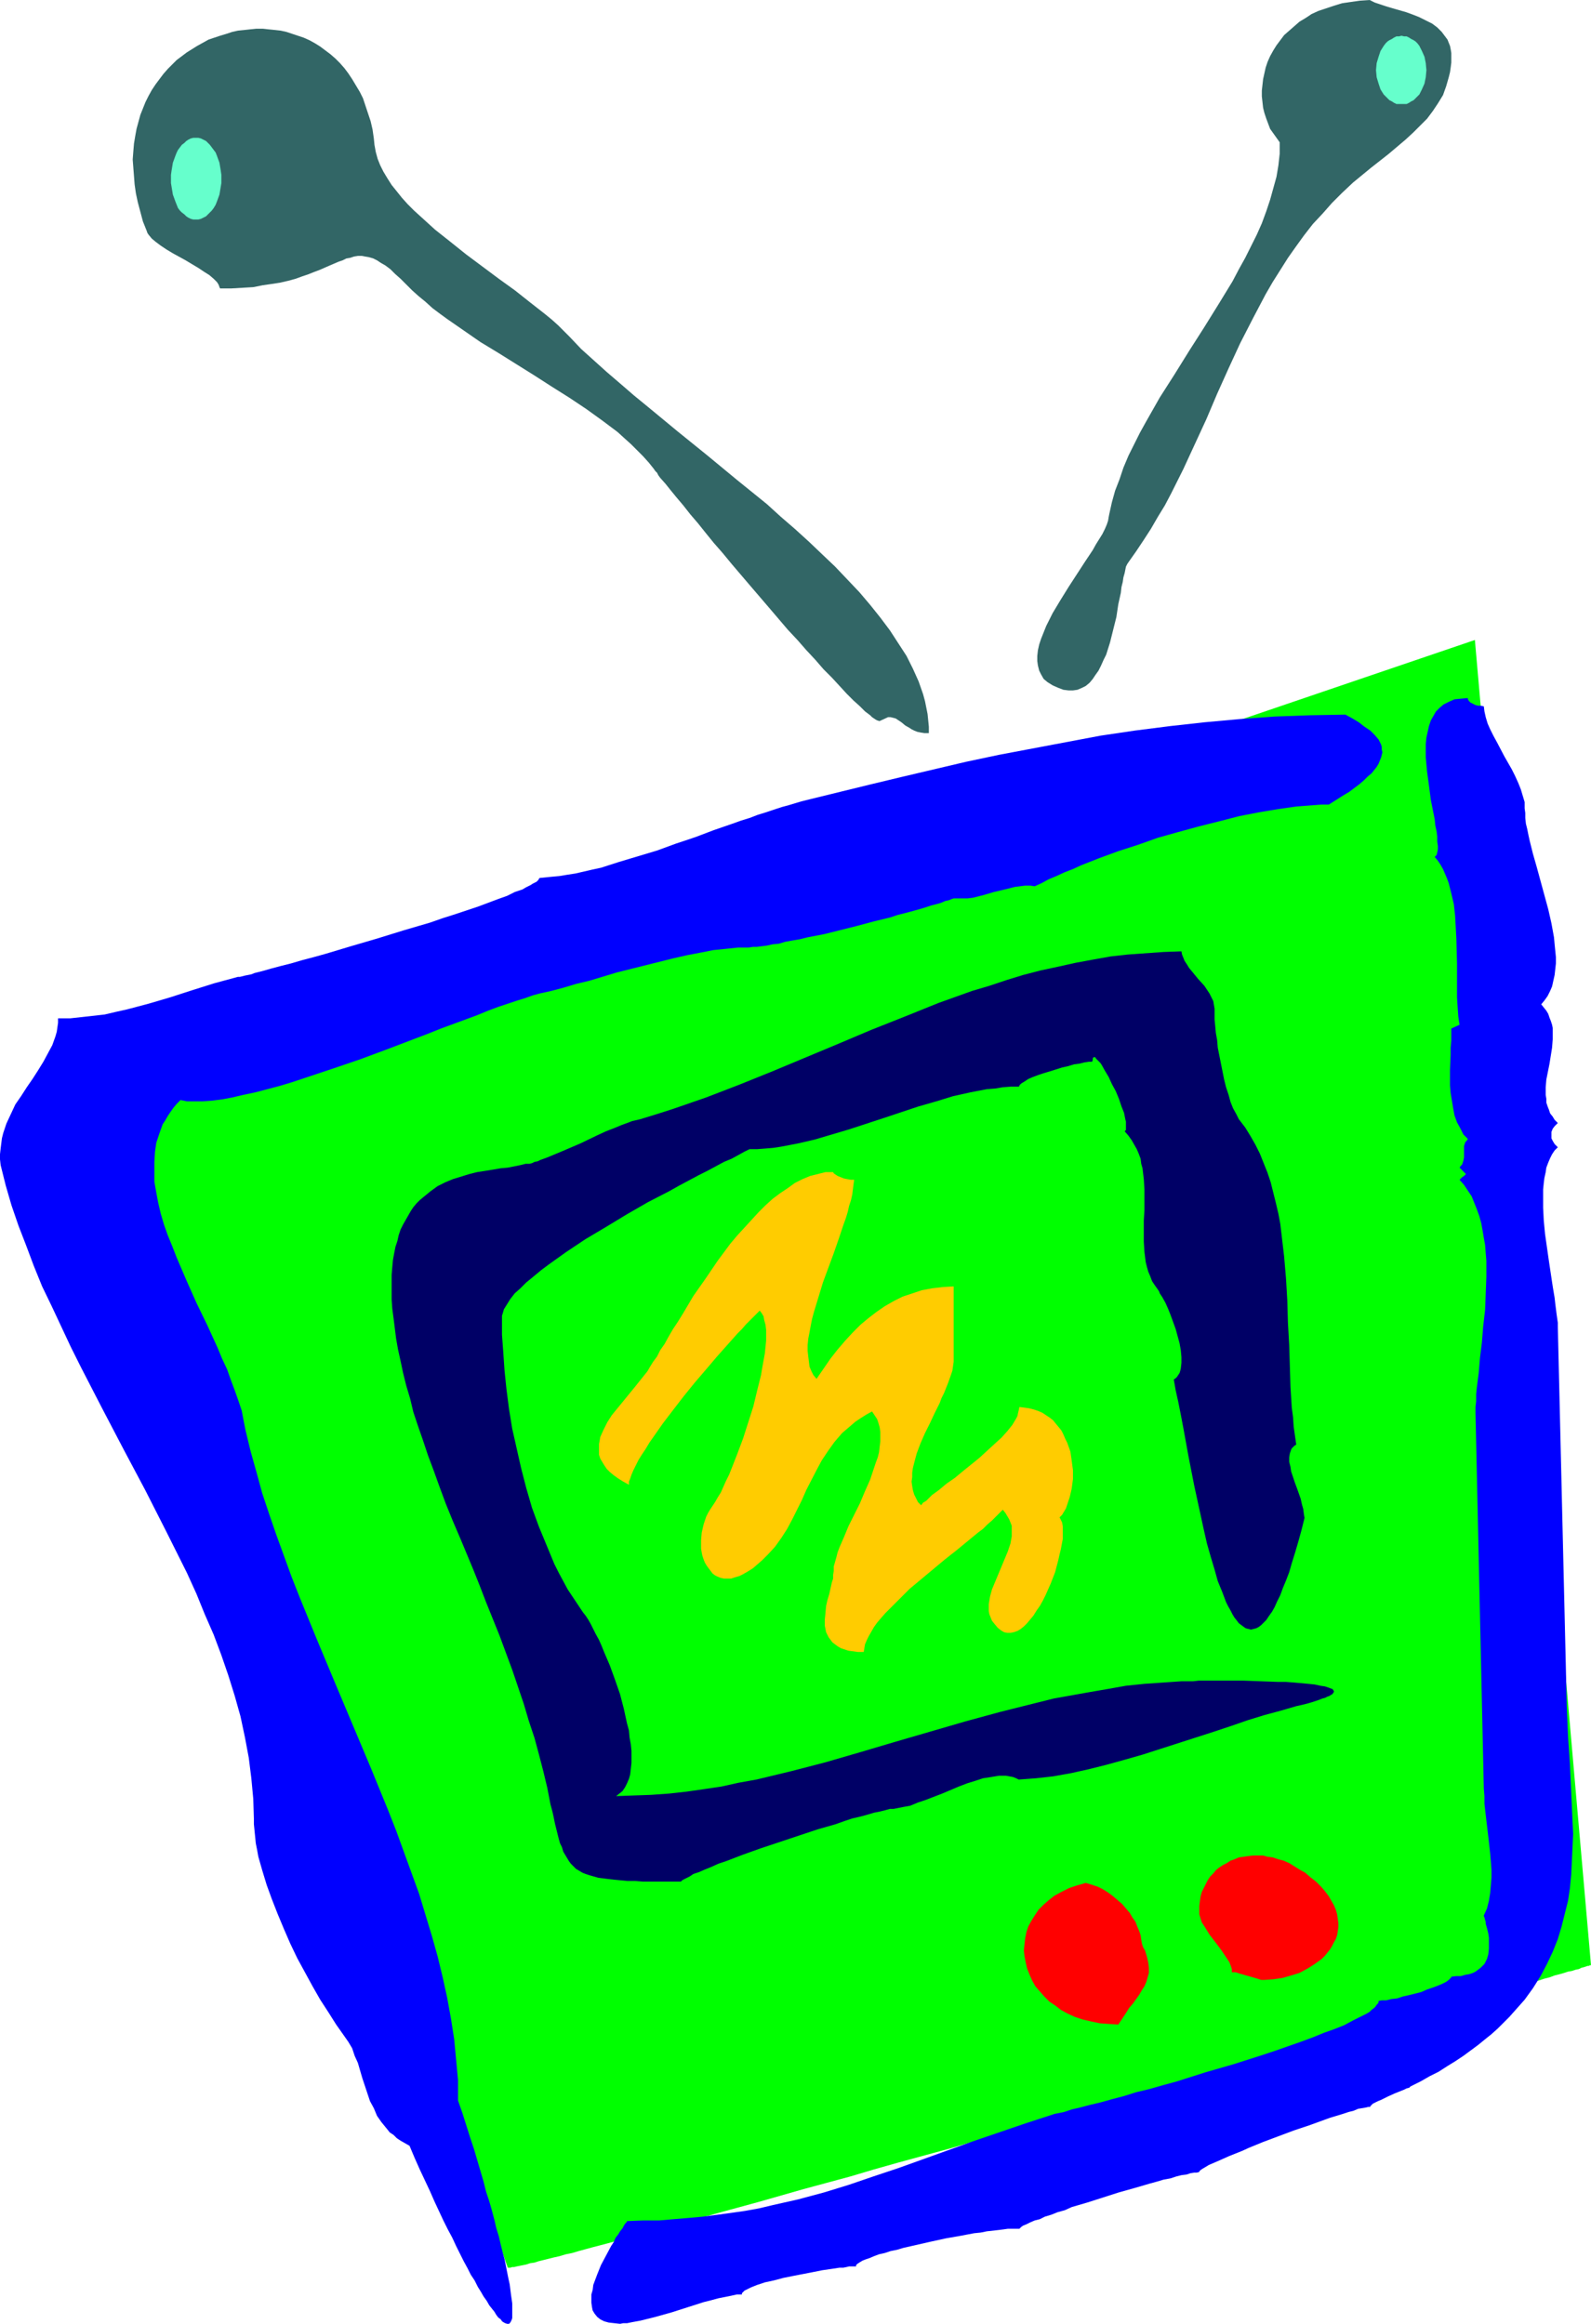
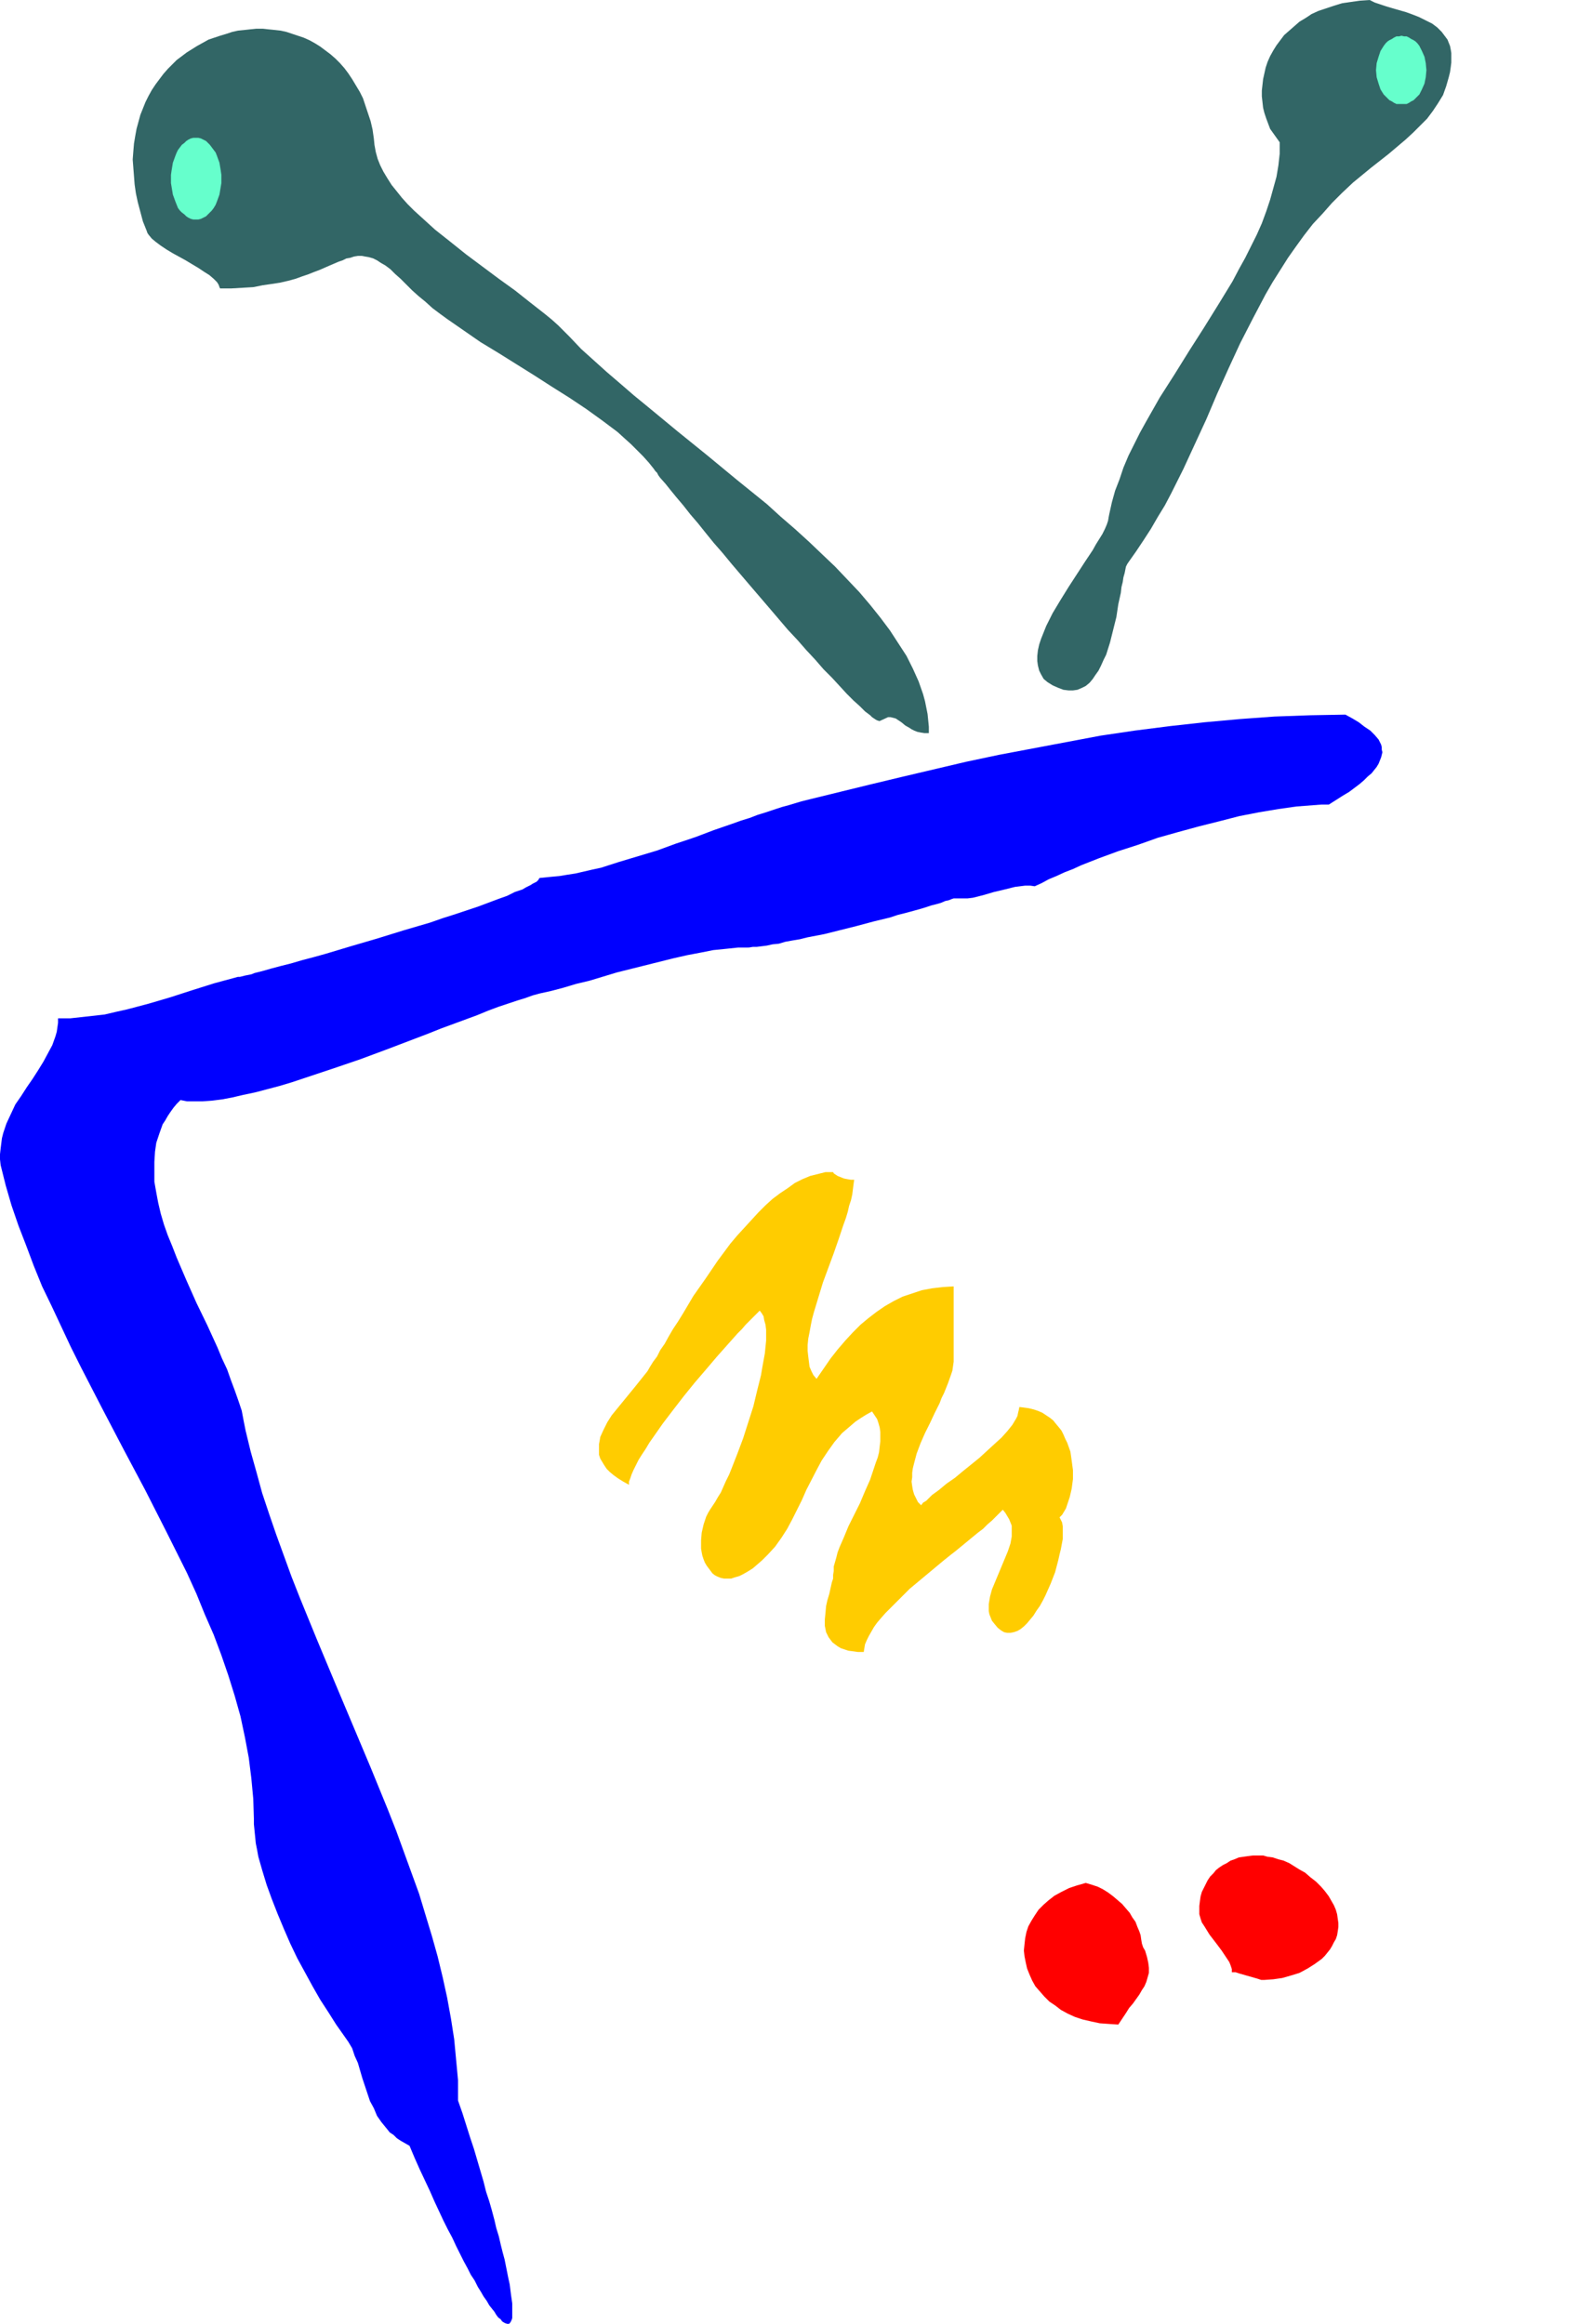
<svg xmlns="http://www.w3.org/2000/svg" xmlns:ns1="http://sodipodi.sourceforge.net/DTD/sodipodi-0.dtd" xmlns:ns2="http://www.inkscape.org/namespaces/inkscape" version="1.0" width="106.63mm" height="155.711mm" id="svg11" ns1:docname="Television 37.wmf">
  <ns1:namedview id="namedview11" pagecolor="#ffffff" bordercolor="#000000" borderopacity="0.25" ns2:showpageshadow="2" ns2:pageopacity="0.0" ns2:pagecheckerboard="0" ns2:deskcolor="#d1d1d1" ns2:document-units="mm" />
  <defs id="defs1">
    <pattern id="WMFhbasepattern" patternUnits="userSpaceOnUse" width="6" height="6" x="0" y="0" />
  </defs>
-   <path style="fill:#00ff00;fill-opacity:1;fill-rule:evenodd;stroke:none" d="M 128.627,574.295 25.532,280.522 373.6,162.076 403.01,497.701 h -0.162 -0.162 l -0.162,0.162 h -0.323 l -0.485,0.162 -0.485,0.162 -0.646,0.162 -0.646,0.323 -0.808,0.162 -0.97,0.323 -0.97,0.162 -0.97,0.323 -1.131,0.323 -1.293,0.323 -1.293,0.485 -1.293,0.323 -1.454,0.485 -1.616,0.323 -1.616,0.485 -1.616,0.485 -1.616,0.485 -1.939,0.485 -3.717,1.131 -4.04,1.131 -4.201,1.293 -4.686,1.293 -4.686,1.293 -4.848,1.454 -5.171,1.454 -5.333,1.454 -5.333,1.616 -5.656,1.616 -5.656,1.616 -5.979,1.778 -5.979,1.616 -5.979,1.778 -6.302,1.778 -12.443,3.555 -12.766,3.555 -25.693,7.272 -12.766,3.717 -12.443,3.393 -6.302,1.778 -5.979,1.778 -5.979,1.616 -5.979,1.616 -5.656,1.616 -5.656,1.616 -5.333,1.454 -5.333,1.454 -5.171,1.454 -4.848,1.293 -4.686,1.293 -4.525,1.293 -4.363,1.131 -4.04,1.131 -3.717,0.97 -1.778,0.485 -1.778,0.485 -1.616,0.485 -1.616,0.323 -1.616,0.485 -1.454,0.323 -1.293,0.323 -1.293,0.323 -1.293,0.323 -0.97,0.323 -1.131,0.162 -0.97,0.323 -0.808,0.162 -0.808,0.162 -0.808,0.162 -0.646,0.162 h -0.485 l -0.485,0.162 h -0.323 z" id="path1" />
  <path style="fill:#326666;fill-opacity:1;fill-rule:evenodd;stroke:none" d="m 324.153,36.035 v 2.909 l -0.323,2.909 -0.485,2.909 -0.808,2.909 -0.808,2.909 -0.97,2.909 -1.131,3.07 -1.293,2.909 -1.454,2.909 -1.454,2.909 -1.616,2.909 -1.616,3.07 -3.555,5.817 -3.717,5.979 -3.717,5.817 -3.717,5.979 -3.717,5.817 -3.393,5.979 -1.616,2.909 -1.454,2.909 -1.454,2.909 -1.293,3.07 -0.97,2.909 -1.131,2.909 -0.808,2.909 -0.646,2.909 -0.162,0.808 -0.162,0.97 -0.323,0.97 -0.485,1.131 -0.646,1.293 -0.808,1.293 -0.808,1.293 -0.808,1.454 -1.939,2.909 -2.101,3.232 -2.101,3.232 -2.101,3.393 -1.939,3.232 -0.808,1.616 -0.808,1.616 -0.646,1.616 -0.646,1.616 -0.485,1.454 -0.323,1.454 -0.162,1.454 v 1.293 l 0.162,1.131 0.323,1.293 0.485,0.97 0.646,1.131 0.97,0.808 1.293,0.808 1.454,0.646 1.293,0.485 1.293,0.162 h 1.131 l 1.131,-0.162 1.131,-0.485 0.97,-0.485 0.97,-0.808 0.808,-0.97 0.646,-0.97 0.808,-1.131 0.646,-1.293 0.646,-1.454 0.646,-1.293 0.97,-3.07 0.808,-3.232 0.808,-3.232 0.485,-3.232 0.646,-2.909 0.162,-1.454 0.323,-1.293 0.162,-1.131 0.323,-1.131 0.162,-0.808 0.162,-0.808 0.323,-0.646 0.323,-0.485 1.939,-2.747 1.939,-2.909 1.778,-2.747 1.778,-3.07 1.778,-2.909 1.616,-3.07 3.07,-6.14 2.909,-6.302 2.909,-6.302 2.747,-6.464 2.909,-6.464 2.909,-6.302 3.232,-6.302 1.616,-3.07 1.616,-3.07 1.778,-3.07 1.939,-3.07 1.939,-3.07 1.939,-2.747 2.101,-2.909 2.262,-2.909 2.424,-2.585 2.424,-2.747 2.585,-2.585 2.747,-2.585 4.525,-3.717 4.525,-3.555 2.101,-1.778 2.101,-1.778 1.939,-1.778 1.778,-1.778 1.778,-1.778 1.454,-1.939 1.293,-1.939 1.293,-2.101 0.808,-2.262 0.646,-2.262 0.323,-1.293 0.162,-1.131 0.162,-1.293 v -1.454 -0.97 l -0.162,-0.97 -0.162,-0.808 -0.323,-0.808 -0.323,-0.808 L 366.167,9.372 365.197,8.08 364.066,6.948 362.774,5.979 361.158,5.171 359.542,4.363 357.926,3.717 356.148,3.07 352.755,2.101 351.139,1.616 349.685,1.131 348.23,0.646 346.938,0 l -2.424,0.162 -2.262,0.323 -2.262,0.323 -2.101,0.646 -1.939,0.646 -1.939,0.646 -1.778,0.808 -1.454,0.97 -1.616,0.97 -1.293,1.131 -1.293,1.131 -1.293,1.131 -0.97,1.293 -0.97,1.293 -0.808,1.293 -0.808,1.454 -0.646,1.454 -0.485,1.454 -0.323,1.454 -0.323,1.454 -0.162,1.454 -0.162,1.454 v 1.454 l 0.162,1.454 0.162,1.454 0.323,1.293 0.485,1.454 0.485,1.293 0.485,1.293 0.808,1.131 0.808,1.131 z" id="path2" />
  <path style="fill:#326666;fill-opacity:1;fill-rule:evenodd;stroke:none" d="M 94.693,35.065 94.37,32.803 93.885,30.702 93.238,28.763 92.592,26.824 91.946,24.885 91.138,23.269 90.168,21.653 89.199,20.037 88.229,18.583 87.26,17.29 86.128,15.998 84.997,14.866 83.705,13.735 82.412,12.766 81.119,11.796 79.826,10.988 78.372,10.18 76.918,9.534 75.463,9.049 74.009,8.564 72.555,8.08 71.1,7.756 69.646,7.595 68.03,7.433 66.576,7.272 h -1.616 l -1.616,0.162 -1.454,0.162 -1.616,0.162 -1.454,0.323 -1.454,0.485 -1.616,0.485 -1.454,0.485 -1.454,0.485 -1.454,0.808 -1.454,0.808 -1.293,0.808 -1.293,0.808 -1.293,0.97 -1.293,0.97 -1.131,1.131 -1.131,1.131 -1.131,1.293 -0.97,1.293 -0.97,1.293 -0.97,1.454 -0.808,1.454 -0.808,1.616 -0.646,1.616 -0.646,1.616 -0.485,1.778 -0.485,1.778 -0.323,1.778 -0.323,1.939 -0.162,1.939 -0.162,2.101 0.162,2.101 0.162,2.101 0.162,2.101 0.323,2.262 0.485,2.262 0.646,2.424 0.646,2.424 0.97,2.424 0.162,0.485 0.323,0.485 0.808,0.97 0.97,0.808 1.293,0.97 1.454,0.97 1.616,0.97 3.232,1.778 3.232,1.939 1.454,0.97 1.293,0.808 1.131,0.97 0.808,0.808 0.323,0.485 0.162,0.323 0.162,0.485 0.162,0.323 h 2.909 l 2.747,-0.162 2.747,-0.162 2.424,-0.485 2.262,-0.323 2.101,-0.323 2.101,-0.485 1.778,-0.485 1.778,-0.646 1.454,-0.485 1.616,-0.646 1.293,-0.485 2.585,-1.131 1.131,-0.485 1.131,-0.485 0.97,-0.323 0.97,-0.485 0.97,-0.162 0.97,-0.323 0.97,-0.162 h 0.97 l 0.808,0.162 0.97,0.162 1.131,0.323 0.97,0.485 0.97,0.646 1.131,0.646 1.293,0.97 1.131,1.131 1.454,1.293 1.454,1.454 1.454,1.454 1.616,1.454 1.778,1.454 1.778,1.616 1.939,1.454 1.778,1.293 4.201,2.909 4.201,2.909 4.525,2.747 9.049,5.656 4.525,2.909 4.363,2.747 4.363,2.909 4.04,2.909 1.939,1.454 1.939,1.454 1.778,1.616 1.616,1.454 1.616,1.616 1.454,1.454 1.454,1.616 1.293,1.616 0.323,0.485 0.485,0.485 0.323,0.646 0.485,0.646 1.293,1.454 1.293,1.616 1.454,1.778 1.778,2.101 1.778,2.262 1.939,2.262 1.939,2.424 2.101,2.585 2.262,2.585 2.262,2.747 4.686,5.494 4.848,5.656 4.686,5.494 2.424,2.585 2.262,2.585 2.262,2.424 2.101,2.424 2.101,2.101 1.939,2.101 1.778,1.939 1.778,1.778 1.616,1.454 0.646,0.646 0.646,0.646 0.646,0.485 0.646,0.485 0.485,0.485 0.485,0.323 0.485,0.323 0.323,0.162 0.485,0.162 h 0.162 l 2.101,-0.97 h 0.646 l 0.646,0.162 0.646,0.162 0.485,0.323 0.97,0.646 0.97,0.808 1.131,0.646 0.485,0.323 0.646,0.323 0.808,0.323 0.808,0.162 0.97,0.162 h 1.131 v -1.616 l -0.162,-1.616 -0.162,-1.616 -0.323,-1.616 -0.323,-1.616 -0.485,-1.778 -1.131,-3.232 -1.454,-3.232 -1.616,-3.232 -2.101,-3.232 -2.101,-3.232 -2.424,-3.232 -2.585,-3.232 -2.747,-3.232 -3.07,-3.232 -3.07,-3.232 -3.232,-3.07 -3.393,-3.232 -3.555,-3.232 -3.555,-3.07 -3.555,-3.232 -7.595,-6.14 -7.433,-6.14 -7.595,-6.14 -7.433,-6.14 -3.555,-2.909 -3.555,-3.07 -3.393,-2.909 -3.232,-2.909 -3.232,-2.909 -2.909,-3.07 -1.454,-1.454 -1.454,-1.454 -1.616,-1.454 -1.778,-1.454 -3.717,-2.909 -3.878,-3.07 -4.04,-2.909 -8.241,-6.14 -4.04,-3.232 -3.878,-3.07 -1.778,-1.616 -1.778,-1.616 -1.778,-1.616 -1.616,-1.616 -1.454,-1.616 -1.293,-1.616 L 99.217,46.861 98.086,45.084 97.117,43.468 96.309,41.852 95.662,40.236 95.178,38.459 94.854,36.681 Z" id="path3" />
  <path style="fill:#0000ff;fill-opacity:1;fill-rule:evenodd;stroke:none" d="m 189.709,239.963 0.97,-0.162 h 0.97 l 1.293,-0.162 1.293,-0.162 1.454,-0.323 1.616,-0.162 1.616,-0.485 1.778,-0.323 1.939,-0.323 1.939,-0.485 4.201,-0.808 8.403,-2.101 4.201,-1.131 4.04,-0.97 1.939,-0.646 1.939,-0.485 1.778,-0.485 1.778,-0.485 1.616,-0.485 1.454,-0.485 1.293,-0.323 1.131,-0.323 1.131,-0.485 0.808,-0.162 0.808,-0.323 0.485,-0.162 h 1.131 1.131 1.293 l 1.293,-0.162 2.585,-0.646 2.747,-0.808 2.747,-0.646 2.585,-0.646 1.293,-0.162 1.293,-0.162 h 1.293 l 1.131,0.162 1.778,-0.808 1.778,-0.97 1.939,-0.808 2.101,-0.97 2.101,-0.808 2.101,-0.97 4.525,-1.778 4.848,-1.778 5.009,-1.616 5.009,-1.778 5.171,-1.454 5.333,-1.454 5.171,-1.293 5.009,-1.293 5.009,-0.97 4.848,-0.808 2.262,-0.323 2.262,-0.323 2.101,-0.162 2.101,-0.162 2.101,-0.162 h 1.939 l 1.778,-1.131 1.778,-1.131 1.616,-0.97 1.293,-0.97 1.293,-0.97 1.131,-0.97 0.97,-0.97 0.97,-0.808 0.646,-0.808 0.646,-0.808 0.485,-0.808 0.323,-0.808 0.323,-0.808 0.162,-0.646 0.162,-0.646 -0.162,-0.646 v -0.646 l -0.162,-0.646 -0.323,-0.646 -0.323,-0.646 -0.97,-1.131 -1.131,-1.131 -1.454,-0.97 -1.454,-1.131 -1.616,-0.97 -1.778,-0.97 -8.888,0.162 -9.049,0.323 -8.888,0.646 -8.888,0.808 -8.726,0.97 -8.888,1.131 -8.726,1.293 -8.564,1.616 -8.564,1.616 -8.564,1.616 -8.403,1.778 -8.241,1.939 -8.241,1.939 -8.08,1.939 -7.918,1.939 -7.918,1.939 -1.293,0.323 -1.616,0.485 -1.616,0.485 -1.778,0.485 -1.939,0.646 -1.939,0.646 -2.101,0.646 -2.101,0.808 -2.101,0.646 -2.262,0.808 -4.686,1.616 -4.686,1.778 -4.848,1.616 -4.848,1.778 -4.848,1.454 -4.848,1.454 -4.525,1.454 -2.262,0.485 -2.101,0.485 -2.101,0.485 -2.101,0.323 -1.939,0.323 -1.778,0.162 -1.616,0.162 -1.616,0.162 -0.162,0.162 -0.162,0.323 -0.162,0.162 -0.323,0.323 -0.323,0.162 -0.646,0.323 -0.485,0.323 -0.646,0.323 -0.646,0.323 -0.808,0.485 -1.939,0.646 -1.939,0.97 -2.262,0.808 -2.585,0.97 -2.585,0.97 -2.909,0.97 -2.909,0.97 -3.07,0.97 -3.232,1.131 -6.625,1.939 -6.787,2.101 -6.625,1.939 -3.232,0.97 -3.232,0.97 -2.909,0.808 -3.07,0.808 -2.747,0.808 -2.585,0.646 -2.424,0.646 -2.262,0.646 -1.939,0.485 -0.808,0.323 -0.808,0.162 -0.808,0.162 -0.646,0.162 -0.646,0.162 h -0.485 l -5.979,1.616 -5.656,1.778 -5.494,1.778 -5.494,1.616 -5.494,1.454 -2.909,0.646 -2.747,0.646 -2.909,0.323 -2.909,0.323 -2.909,0.323 h -3.07 v 1.131 l -0.162,1.131 -0.162,1.131 -0.323,1.131 -0.808,2.262 -1.131,2.101 -1.131,2.101 -1.293,2.101 -1.454,2.262 -1.454,2.101 -1.454,2.262 -1.454,2.101 -1.131,2.424 -1.131,2.424 -0.808,2.424 -0.323,1.293 -0.162,1.293 -0.162,1.293 L 0,292.318 v 1.293 l 0.162,1.454 1.293,5.171 1.454,5.009 1.778,5.171 1.939,5.009 1.939,5.171 2.101,5.171 2.424,5.009 2.424,5.171 2.424,5.171 2.585,5.171 5.333,10.342 5.494,10.503 5.494,10.342 5.333,10.503 2.585,5.171 2.585,5.171 2.424,5.332 2.101,5.171 2.262,5.171 1.939,5.171 1.778,5.171 1.616,5.171 1.454,5.171 1.131,5.332 0.97,5.171 0.646,5.171 0.485,5.171 0.162,5.009 v 1.454 l 0.162,1.616 0.162,1.616 0.162,1.616 0.323,1.616 0.323,1.778 0.97,3.393 1.131,3.717 1.293,3.555 1.454,3.717 1.616,3.878 1.616,3.717 1.778,3.717 1.939,3.555 1.939,3.555 1.939,3.393 2.101,3.232 1.939,3.07 1.939,2.747 1.131,1.616 0.97,1.616 0.646,1.939 0.808,1.778 1.131,3.878 1.293,3.878 0.646,1.939 0.97,1.778 0.808,1.939 1.131,1.616 1.454,1.778 0.646,0.808 0.97,0.646 0.808,0.808 0.97,0.646 1.131,0.646 1.131,0.646 1.293,3.07 1.293,2.909 1.293,2.747 1.293,2.747 1.131,2.585 1.131,2.424 1.131,2.424 1.131,2.262 1.131,2.101 0.97,2.101 0.97,1.939 0.97,1.939 0.97,1.778 0.808,1.616 0.97,1.454 0.808,1.616 0.808,1.293 0.646,1.131 0.808,1.131 0.646,1.131 0.646,0.808 0.646,0.808 0.485,0.808 0.485,0.646 0.646,0.485 0.323,0.485 0.485,0.323 0.323,0.162 0.485,0.162 h 0.162 0.323 l 0.323,-0.323 0.162,-0.323 0.162,-0.323 0.162,-0.485 v -0.485 -0.646 -1.616 -0.97 l -0.162,-1.131 -0.162,-1.131 -0.162,-1.293 -0.162,-1.293 -0.323,-1.454 -0.323,-1.616 -0.323,-1.616 -0.323,-1.616 -0.485,-1.778 -0.485,-1.939 -0.485,-2.101 -0.646,-2.101 -0.485,-2.101 -0.646,-2.424 -0.646,-2.262 -0.808,-2.424 -0.646,-2.585 -0.808,-2.747 -0.808,-2.747 -0.808,-2.747 -0.97,-2.909 -0.97,-3.07 -0.97,-3.07 -1.131,-3.232 v -5.171 l -0.485,-5.171 -0.485,-5.171 -0.808,-5.171 -0.97,-5.333 -1.131,-5.171 -1.293,-5.332 -1.454,-5.171 -1.616,-5.333 -1.616,-5.332 -1.939,-5.333 -1.939,-5.333 -1.939,-5.332 -2.101,-5.333 -4.363,-10.665 -9.049,-21.492 -4.525,-10.827 -4.363,-10.665 -2.101,-5.333 -1.939,-5.332 -1.939,-5.333 -1.778,-5.171 -1.778,-5.332 -1.454,-5.333 -1.454,-5.171 -1.293,-5.332 -0.485,-2.424 -0.485,-2.585 -0.808,-2.424 -0.97,-2.747 -0.97,-2.585 -0.97,-2.747 -1.293,-2.747 -1.131,-2.747 -2.585,-5.656 -2.747,-5.656 -2.585,-5.817 -2.424,-5.656 -1.131,-2.909 -1.131,-2.747 -0.97,-2.747 -0.808,-2.747 -0.646,-2.747 -0.485,-2.585 -0.485,-2.747 v -2.585 -2.424 l 0.162,-2.585 0.323,-2.262 0.808,-2.424 0.808,-2.262 0.646,-0.97 0.646,-1.131 0.646,-0.97 0.808,-1.131 0.808,-0.97 0.97,-0.97 0.808,0.162 0.808,0.162 h 1.939 2.101 l 2.262,-0.162 2.585,-0.323 2.585,-0.485 2.747,-0.646 3.07,-0.646 3.07,-0.808 3.07,-0.808 3.232,-0.97 3.393,-1.131 6.787,-2.262 7.11,-2.424 6.948,-2.585 6.787,-2.585 3.393,-1.293 3.232,-1.293 3.07,-1.131 3.07,-1.131 3.07,-1.131 2.747,-1.131 2.585,-0.97 2.424,-0.808 2.424,-0.808 2.101,-0.646 1.778,-0.646 1.778,-0.485 2.909,-0.646 3.07,-0.808 3.232,-0.97 3.393,-0.808 6.948,-2.101 7.11,-1.778 7.11,-1.778 3.555,-0.808 3.393,-0.646 3.232,-0.646 3.232,-0.323 3.07,-0.323 z" id="path4" />
-   <path style="fill:#000066;fill-opacity:1;fill-rule:evenodd;stroke:none" d="m 189.87,291.026 h 1.939 l 2.101,-0.162 1.939,-0.162 2.101,-0.323 4.201,-0.808 4.201,-0.97 4.363,-1.293 4.363,-1.293 8.888,-2.909 8.726,-2.909 4.525,-1.293 4.201,-1.293 4.363,-0.97 4.201,-0.808 2.101,-0.162 1.939,-0.323 2.101,-0.162 h 1.939 l 0.162,-0.162 v -0.162 l 0.485,-0.485 0.808,-0.485 0.97,-0.646 1.131,-0.485 1.293,-0.485 1.454,-0.485 1.616,-0.485 3.07,-0.97 1.454,-0.323 1.616,-0.485 1.293,-0.162 1.293,-0.323 1.131,-0.162 h 0.808 l 0.162,-0.485 v -0.323 l 0.162,-0.323 h 0.162 0.323 l 0.162,0.323 0.323,0.323 0.323,0.323 0.485,0.485 0.323,0.485 0.808,1.454 0.97,1.616 0.808,1.778 0.97,1.778 0.808,1.939 0.646,1.939 0.646,1.616 0.323,1.616 0.162,0.646 v 0.808 0.485 0.485 0.323 l -0.323,0.323 0.97,1.131 0.808,1.131 0.646,1.131 0.646,1.131 0.485,1.131 0.485,1.293 0.162,1.293 0.323,1.131 0.323,2.747 0.162,2.585 v 2.585 2.747 l -0.162,2.585 v 2.747 2.585 l 0.162,2.585 0.323,2.585 0.323,1.293 0.323,1.131 0.485,1.131 0.485,1.293 0.646,0.97 0.808,1.131 0.323,0.485 0.162,0.485 0.646,0.97 0.808,1.454 0.646,1.454 0.646,1.616 0.646,1.778 0.646,1.778 0.485,1.778 0.485,1.778 0.323,1.778 0.162,1.778 v 1.454 l -0.162,1.454 -0.162,0.646 -0.162,0.485 -0.323,0.485 -0.323,0.485 -0.323,0.323 -0.485,0.323 0.485,2.747 0.646,2.909 0.646,3.232 0.646,3.393 0.646,3.555 0.646,3.555 1.454,7.433 1.616,7.433 0.808,3.717 0.808,3.555 0.97,3.393 0.97,3.232 0.808,2.909 1.131,2.747 0.485,1.293 0.485,1.293 0.485,0.97 0.646,1.131 0.485,0.97 0.485,0.808 0.646,0.808 0.485,0.646 0.646,0.485 0.646,0.485 0.485,0.323 0.646,0.162 0.646,0.162 0.646,-0.162 0.646,-0.162 0.646,-0.323 0.646,-0.485 0.646,-0.646 0.646,-0.646 0.646,-0.97 0.808,-1.131 0.646,-1.131 0.646,-1.454 0.808,-1.616 0.646,-1.778 0.808,-1.939 0.808,-2.101 0.646,-2.262 0.808,-2.585 0.808,-2.747 0.808,-2.909 0.808,-3.232 -0.162,-0.97 -0.162,-1.293 -0.323,-1.131 -0.323,-1.454 -0.97,-2.747 -0.485,-1.293 -0.485,-1.454 -0.485,-1.454 -0.162,-1.131 -0.323,-1.293 v -1.131 l 0.162,-0.97 0.323,-0.97 0.162,-0.323 0.323,-0.323 0.323,-0.323 0.485,-0.323 -0.323,-2.262 -0.323,-2.262 -0.162,-2.424 -0.323,-2.424 -0.323,-5.171 -0.162,-5.333 -0.162,-5.332 -0.323,-5.656 -0.162,-5.656 -0.323,-5.494 -0.485,-5.656 -0.646,-5.494 -0.323,-2.747 -0.485,-2.585 -0.646,-2.747 -0.646,-2.585 -0.646,-2.585 -0.808,-2.424 -0.97,-2.424 -0.97,-2.424 -1.131,-2.262 -1.293,-2.262 -1.293,-2.101 -1.616,-2.101 -0.646,-1.293 -0.808,-1.454 -0.646,-1.616 -0.485,-1.778 -0.646,-1.939 -0.485,-1.939 -0.808,-4.04 -0.808,-4.04 -0.162,-1.939 -0.323,-1.778 -0.162,-1.778 -0.162,-1.616 v -1.454 -1.293 l -0.162,-0.97 -0.162,-0.97 -0.485,-0.97 -0.485,-0.97 -0.646,-0.97 -0.646,-0.97 -1.616,-1.778 -1.454,-1.778 -0.808,-0.97 -0.485,-0.808 -0.646,-0.97 -0.323,-0.808 -0.323,-0.808 -0.162,-0.808 -4.525,0.162 -4.525,0.323 -4.525,0.323 -4.363,0.485 -4.525,0.808 -4.363,0.808 -4.363,0.97 -4.525,0.97 -4.363,1.131 -4.201,1.293 -4.363,1.454 -4.363,1.293 -8.564,3.07 -8.403,3.393 -8.564,3.393 -8.403,3.555 -16.644,6.948 -8.403,3.393 -8.403,3.232 -8.403,2.909 -4.04,1.293 -4.201,1.293 -0.646,0.162 -1.454,0.323 -0.808,0.323 -1.778,0.646 -1.939,0.808 -2.101,0.808 -2.101,0.97 -4.363,2.101 -2.262,0.97 -2.262,0.97 -1.939,0.808 -1.939,0.808 -1.778,0.646 -0.646,0.323 -0.808,0.162 -0.646,0.323 -0.646,0.162 h -0.485 -0.485 l -1.293,0.323 -1.616,0.323 -1.616,0.323 -1.778,0.162 -1.939,0.323 -1.939,0.323 -2.101,0.323 -1.939,0.485 -2.101,0.646 -2.101,0.646 -1.939,0.808 -1.939,0.97 -1.778,1.293 -1.778,1.454 -0.97,0.808 -0.808,0.808 -0.808,0.97 -0.646,0.97 -0.646,1.131 -0.646,1.131 -0.646,1.131 -0.646,1.293 -0.485,1.454 -0.323,1.454 -0.485,1.454 -0.323,1.616 -0.323,1.778 -0.162,1.778 -0.162,1.939 v 1.939 2.101 2.262 l 0.162,2.262 0.323,2.424 0.323,2.585 0.323,2.585 0.485,2.747 0.646,2.909 0.646,3.07 0.808,3.232 0.97,3.232 0.808,3.393 1.131,3.393 1.293,3.717 1.293,3.878 1.454,3.878 1.454,4.04 1.616,4.363 1.778,4.363 1.939,4.525 1.616,3.878 1.616,3.878 1.616,4.04 1.616,4.201 3.393,8.403 3.232,8.726 2.909,8.564 1.293,4.363 1.454,4.363 1.131,4.201 1.131,4.363 0.97,4.04 0.808,4.201 0.485,1.778 0.323,1.454 0.323,1.616 0.323,1.293 0.323,1.293 0.323,1.293 0.323,1.131 0.485,0.97 0.323,1.131 0.485,0.808 0.485,0.808 0.485,0.808 0.485,0.646 0.646,0.646 0.646,0.646 0.808,0.485 0.808,0.485 0.808,0.323 0.97,0.323 1.131,0.323 1.131,0.323 1.293,0.162 1.293,0.162 1.454,0.162 1.616,0.162 1.778,0.162 h 1.939 l 1.939,0.162 h 2.262 2.262 5.171 v 0 -0.162 l 0.485,-0.323 0.646,-0.323 0.97,-0.485 0.97,-0.646 1.454,-0.485 1.454,-0.646 1.616,-0.646 1.778,-0.808 1.939,-0.646 2.101,-0.808 2.101,-0.808 4.525,-1.616 4.848,-1.616 4.848,-1.616 4.848,-1.616 2.262,-0.646 2.262,-0.646 2.262,-0.808 1.939,-0.646 2.101,-0.485 1.778,-0.485 1.616,-0.485 1.616,-0.323 1.293,-0.323 1.131,-0.323 h 0.97 l 0.808,-0.162 1.616,-0.323 1.778,-0.323 1.939,-0.808 1.939,-0.646 4.201,-1.616 4.201,-1.778 2.101,-0.808 2.101,-0.646 1.939,-0.646 2.101,-0.323 1.939,-0.323 h 1.778 l 1.778,0.323 0.808,0.323 0.646,0.323 4.363,-0.323 4.363,-0.485 4.525,-0.808 4.363,-0.97 4.525,-1.131 4.686,-1.293 4.525,-1.293 4.525,-1.454 9.049,-2.909 4.525,-1.454 4.363,-1.454 4.201,-1.454 4.201,-1.293 4.201,-1.131 3.878,-1.131 1.454,-0.323 1.293,-0.323 1.131,-0.323 0.97,-0.323 0.97,-0.323 0.808,-0.323 0.646,-0.162 0.646,-0.323 0.485,-0.162 0.485,-0.323 0.323,-0.162 0.162,-0.323 0.162,-0.162 v -0.162 -0.162 l -0.162,-0.162 -0.162,-0.323 h -0.162 l -0.808,-0.323 -0.97,-0.323 -1.131,-0.162 -1.454,-0.323 -1.616,-0.162 -1.778,-0.162 -1.778,-0.162 -2.101,-0.162 h -1.939 l -8.726,-0.323 h -4.201 -2.101 -1.778 -3.393 l -1.454,0.162 h -1.131 -0.97 -0.808 l -4.686,0.323 -4.686,0.323 -4.686,0.485 -4.525,0.808 -4.686,0.808 -4.525,0.808 -4.525,0.808 -4.525,1.131 -9.049,2.262 -8.888,2.424 -17.775,5.171 -8.726,2.585 -8.888,2.585 -8.726,2.262 -8.726,2.101 -4.525,0.808 -4.363,0.97 -4.363,0.646 -4.525,0.646 -4.363,0.485 -4.525,0.323 -4.525,0.162 -4.363,0.162 0.808,-0.646 0.808,-0.646 0.646,-0.97 0.485,-0.97 0.485,-1.131 0.323,-1.131 0.162,-1.454 0.162,-1.454 v -1.454 -1.616 l -0.162,-1.616 -0.323,-1.778 -0.162,-1.778 -0.485,-1.778 -0.808,-3.717 -0.97,-3.717 -1.293,-3.717 -1.293,-3.555 -1.454,-3.393 -0.646,-1.616 -0.646,-1.454 -0.808,-1.454 -0.646,-1.293 -0.646,-1.293 -0.646,-1.131 -0.646,-0.97 -0.646,-0.808 -1.293,-1.939 -1.293,-1.939 -1.293,-1.939 -1.131,-2.101 -1.131,-2.101 -1.131,-2.262 -1.939,-4.686 -1.939,-4.686 -1.778,-4.848 -1.454,-5.009 -1.293,-5.009 -1.131,-5.009 -1.131,-5.009 -0.808,-5.009 -0.646,-5.009 -0.485,-4.686 -0.323,-4.686 -0.323,-4.363 v -2.101 -2.101 -0.646 l 0.162,-0.485 0.323,-1.131 0.808,-1.293 0.808,-1.293 1.131,-1.454 1.454,-1.293 1.454,-1.454 1.778,-1.454 1.939,-1.616 1.939,-1.454 2.262,-1.616 2.262,-1.616 2.424,-1.616 2.424,-1.616 5.171,-3.07 5.333,-3.232 5.333,-3.07 5.333,-2.747 2.585,-1.454 2.424,-1.293 2.424,-1.293 2.262,-1.131 2.101,-1.131 2.101,-1.131 1.939,-0.808 1.778,-0.97 1.454,-0.808 z" id="path5" />
  <path style="fill:#ffcc00;fill-opacity:1;fill-rule:evenodd;stroke:none" d="m 206.837,349.198 -0.808,-0.97 -0.485,-0.97 -0.485,-1.131 -0.162,-1.293 -0.162,-1.293 -0.162,-1.454 v -1.454 l 0.162,-1.616 0.323,-1.616 0.323,-1.778 0.323,-1.616 0.485,-1.778 1.131,-3.717 1.131,-3.717 2.747,-7.433 1.293,-3.717 1.131,-3.393 0.646,-1.778 0.485,-1.616 0.323,-1.454 0.485,-1.454 0.323,-1.454 0.162,-1.293 0.162,-1.293 0.162,-1.131 h -0.808 l -0.97,-0.162 -0.808,-0.162 -0.808,-0.323 -0.808,-0.323 -0.485,-0.323 -0.485,-0.323 -0.162,-0.323 h -1.939 l -1.939,0.485 -1.939,0.485 -1.939,0.808 -1.939,0.97 -1.778,1.293 -1.939,1.293 -1.939,1.454 -1.778,1.616 -1.778,1.778 -1.778,1.939 -1.778,1.939 -1.778,1.939 -1.778,2.101 -3.232,4.363 -3.07,4.525 -3.07,4.363 -2.585,4.363 -1.293,2.101 -1.293,1.939 -1.131,1.939 -0.97,1.778 -1.131,1.616 -0.808,1.616 -0.97,1.293 -0.808,1.293 -0.646,1.131 -0.646,0.808 -1.293,1.616 -1.293,1.616 -1.454,1.778 -1.454,1.778 -1.454,1.778 -1.454,1.778 -1.131,1.778 -0.97,1.939 -0.808,1.778 -0.162,0.97 -0.162,0.808 v 0.97 0.97 0.808 l 0.323,0.97 0.485,0.808 0.485,0.808 0.646,0.97 0.808,0.808 0.97,0.808 1.131,0.808 1.293,0.808 1.454,0.808 v -0.808 l 0.323,-0.808 0.323,-0.97 0.485,-1.131 0.646,-1.293 0.646,-1.293 0.808,-1.293 0.97,-1.454 0.97,-1.616 2.262,-3.232 1.131,-1.616 2.585,-3.393 2.747,-3.555 2.747,-3.393 2.909,-3.393 2.747,-3.232 1.293,-1.454 1.293,-1.454 1.293,-1.454 1.293,-1.454 1.131,-1.131 0.97,-1.131 1.131,-1.131 0.808,-0.808 0.808,-0.808 0.808,-0.808 0.485,0.646 0.485,0.808 0.162,0.97 0.323,1.131 0.162,1.293 v 1.293 1.454 l -0.162,1.616 -0.162,1.616 -0.323,1.778 -0.323,1.778 -0.323,1.939 -0.97,3.878 -0.97,4.04 -1.293,4.04 -1.293,4.04 -1.454,3.878 -1.454,3.717 -0.646,1.616 -0.808,1.616 -0.646,1.454 -0.646,1.454 -0.808,1.293 -0.646,1.131 -0.646,0.97 -0.646,0.97 -0.485,0.808 -0.485,0.97 -0.323,0.97 -0.323,0.97 -0.485,2.101 -0.162,1.939 v 2.101 l 0.162,0.97 0.162,0.808 0.323,0.97 0.323,0.808 0.485,0.808 0.485,0.646 0.485,0.646 0.485,0.646 0.646,0.485 0.646,0.323 0.808,0.323 0.808,0.162 h 0.808 0.97 l 0.97,-0.323 1.131,-0.323 0.97,-0.485 1.131,-0.646 1.293,-0.808 1.131,-0.97 1.293,-1.131 1.454,-1.454 1.778,-1.939 1.616,-2.262 1.454,-2.262 1.293,-2.424 2.424,-4.848 1.131,-2.585 2.585,-5.009 1.293,-2.424 1.616,-2.424 1.616,-2.262 1.939,-2.262 1.131,-0.97 1.131,-0.97 1.131,-0.97 1.454,-0.97 1.293,-0.808 1.454,-0.808 0.646,0.97 0.646,0.97 0.323,0.97 0.323,1.131 0.162,1.131 v 1.293 1.131 l -0.162,1.293 -0.162,1.454 -0.323,1.293 -0.485,1.293 -0.485,1.454 -0.97,2.909 -1.293,2.909 -1.293,3.07 -1.454,2.909 -1.454,2.909 -1.131,2.747 -1.131,2.585 -0.485,1.293 -0.323,1.293 -0.323,1.131 -0.323,1.131 v 1.131 l -0.162,0.97 v 0.323 0.646 l -0.323,0.97 -0.323,1.454 -0.323,1.454 -0.485,1.616 -0.323,1.454 -0.162,1.778 -0.162,1.616 v 1.616 l 0.162,0.808 0.162,0.808 0.323,0.646 0.323,0.646 0.485,0.646 0.485,0.646 0.646,0.485 0.646,0.485 0.808,0.485 0.97,0.323 0.97,0.323 1.293,0.162 1.131,0.162 h 1.454 l 0.162,-0.97 0.162,-0.97 0.485,-1.131 0.485,-0.97 0.646,-1.131 0.646,-1.131 0.808,-1.131 0.97,-1.131 1.131,-1.293 1.131,-1.131 2.424,-2.424 2.585,-2.585 2.909,-2.424 2.909,-2.424 2.909,-2.424 1.616,-1.293 1.454,-1.131 2.747,-2.262 2.747,-2.262 1.293,-0.97 1.131,-1.131 1.131,-0.97 0.97,-0.97 0.97,-0.97 0.808,-0.808 0.646,0.808 0.485,0.808 0.485,0.808 0.323,0.808 0.323,0.808 v 0.97 0.808 0.97 l -0.323,1.778 -0.646,1.939 -0.808,1.939 -0.808,1.939 -1.616,3.878 -0.808,1.939 -0.485,1.778 -0.162,0.97 -0.162,0.97 v 0.808 0.97 l 0.162,0.808 0.323,0.808 0.323,0.808 0.646,0.808 0.808,0.97 0.808,0.646 0.808,0.485 0.808,0.162 h 0.808 l 0.808,-0.162 0.97,-0.323 0.808,-0.485 0.808,-0.646 0.808,-0.808 0.808,-0.97 0.808,-0.97 0.808,-1.293 0.808,-1.131 0.808,-1.454 0.646,-1.293 1.293,-2.909 1.131,-2.909 0.808,-3.07 0.323,-1.454 0.323,-1.293 0.485,-2.585 v -1.293 -1.131 -0.808 l -0.162,-0.97 -0.323,-0.646 -0.323,-0.646 0.646,-0.646 0.485,-0.808 0.485,-0.808 0.323,-0.97 0.646,-1.939 0.485,-2.101 0.323,-2.424 v -2.262 l -0.323,-2.424 -0.323,-2.262 -0.808,-2.262 -0.485,-0.97 -0.485,-1.131 -0.485,-0.97 -0.646,-0.808 -0.808,-0.97 -0.646,-0.808 -0.808,-0.646 -0.97,-0.646 -0.97,-0.646 -1.131,-0.485 -0.97,-0.323 -1.293,-0.323 -1.131,-0.162 -1.293,-0.162 -0.162,0.808 -0.162,0.646 -0.162,0.808 -0.323,0.646 -0.485,0.808 -0.485,0.808 -1.293,1.616 -1.454,1.616 -1.778,1.616 -1.939,1.778 -1.939,1.778 -4.201,3.393 -1.939,1.616 -2.101,1.454 -1.939,1.616 -1.778,1.293 -1.454,1.454 -0.808,0.485 -0.485,0.646 -0.808,-0.808 -0.485,-0.97 -0.485,-0.97 -0.323,-1.131 -0.162,-0.97 -0.162,-1.131 0.162,-1.131 v -1.131 l 0.162,-1.131 0.323,-1.293 0.646,-2.424 0.97,-2.585 1.131,-2.585 1.293,-2.585 1.131,-2.424 1.293,-2.585 0.485,-1.293 0.646,-1.293 0.97,-2.424 0.808,-2.262 0.323,-0.97 0.162,-1.131 0.162,-1.131 v -0.97 -18.098 l -2.747,0.162 -2.747,0.323 -2.585,0.485 -2.424,0.808 -2.424,0.808 -2.262,1.131 -2.262,1.293 -2.101,1.454 -2.101,1.616 -1.939,1.616 -1.939,1.939 -1.939,2.101 -1.939,2.262 -1.778,2.262 -1.778,2.585 z" id="path6" />
  <path style="fill:#ff0000;fill-opacity:1;fill-rule:evenodd;stroke:none" d="m 289.249,492.207 -0.162,-0.97 -0.162,-1.131 -0.323,-0.97 -0.485,-1.131 -0.485,-1.293 -0.808,-1.131 -0.646,-1.131 -0.97,-1.131 -0.97,-1.131 -1.131,-0.97 -1.131,-0.97 -1.293,-0.97 -1.293,-0.808 -1.293,-0.646 -1.454,-0.485 -1.616,-0.485 -2.262,0.646 -1.939,0.646 -1.939,0.97 -1.778,0.97 -1.454,1.131 -1.293,1.131 -1.293,1.293 -0.97,1.454 -0.808,1.293 -0.808,1.454 -0.485,1.454 -0.323,1.616 -0.162,1.454 -0.162,1.616 0.162,1.454 0.323,1.616 0.323,1.454 0.646,1.616 0.646,1.454 0.808,1.454 1.131,1.293 1.131,1.293 1.293,1.293 1.454,0.97 1.454,1.131 1.778,0.97 1.778,0.808 1.939,0.646 2.101,0.485 2.262,0.485 2.262,0.162 2.424,0.162 0.97,-1.454 0.97,-1.454 0.808,-1.293 0.97,-1.131 0.808,-1.131 0.808,-1.131 0.646,-1.131 0.646,-0.97 0.485,-1.131 0.323,-1.131 0.323,-1.131 v -1.293 l -0.162,-1.293 -0.323,-1.454 -0.485,-1.616 -0.485,-0.808 z" id="path7" />
  <path style="fill:#ff0000;fill-opacity:1;fill-rule:evenodd;stroke:none" d="m 334.657,477.825 -1.293,-1.293 -1.454,-1.131 -1.293,-1.131 -1.454,-0.808 -1.293,-0.808 -1.293,-0.808 -1.454,-0.646 -1.293,-0.323 -1.454,-0.485 -1.293,-0.162 -1.131,-0.323 h -1.454 -1.131 l -1.293,0.162 -1.131,0.162 -1.131,0.162 -1.131,0.485 -0.97,0.323 -0.97,0.646 -0.97,0.485 -0.97,0.646 -0.808,0.646 -0.646,0.808 -0.808,0.808 -0.646,0.97 -0.485,0.97 -0.485,0.97 -0.485,0.97 -0.323,1.131 -0.162,1.131 -0.162,1.293 v 1.131 0.97 l 0.323,1.131 0.323,0.97 0.646,0.97 1.293,2.101 1.616,2.101 1.454,1.939 0.646,0.97 0.646,0.97 0.646,0.97 0.323,0.808 0.323,0.97 v 0.808 h 0.97 l 0.97,0.323 4.525,1.293 0.97,0.323 h 0.808 l 2.262,-0.162 2.262,-0.323 2.262,-0.646 2.101,-0.646 2.101,-1.131 1.778,-1.131 1.778,-1.293 0.808,-0.808 0.646,-0.808 0.646,-0.808 0.485,-0.808 0.485,-0.97 0.485,-0.808 0.323,-0.97 0.162,-0.97 0.162,-1.131 v -0.97 l -0.162,-1.131 -0.162,-1.131 -0.323,-1.131 -0.485,-1.131 -0.646,-1.131 -0.646,-1.131 -0.97,-1.293 z" id="path8" />
-   <path style="fill:#0000ff;fill-opacity:1;fill-rule:evenodd;stroke:none" d="m 357.279,528.403 2.585,-1.293 2.262,-1.293 2.262,-1.131 2.262,-1.454 2.101,-1.293 1.939,-1.293 3.717,-2.747 1.778,-1.454 1.616,-1.293 1.616,-1.454 1.454,-1.454 1.454,-1.454 1.293,-1.454 1.293,-1.454 1.293,-1.454 2.101,-2.909 1.939,-3.07 1.616,-3.07 1.454,-3.07 1.293,-3.232 0.97,-3.232 0.808,-3.232 0.808,-3.232 0.485,-3.232 0.323,-3.393 0.162,-3.393 0.162,-3.393 0.162,-3.555 -0.162,-3.393 -0.323,-7.11 -0.323,-7.11 -0.485,-7.11 -0.323,-7.272 -0.162,-7.433 -2.101,-89.037 v -0.97 l -0.162,-1.131 -0.162,-1.131 -0.162,-1.293 -0.162,-1.293 -0.162,-1.454 -0.485,-2.909 -0.485,-3.232 -0.485,-3.232 -0.97,-6.787 -0.323,-3.393 -0.162,-3.232 v -3.232 -1.454 l 0.162,-1.616 0.162,-1.293 0.323,-1.454 0.162,-1.131 0.485,-1.293 0.485,-1.131 0.485,-0.97 0.646,-0.97 0.808,-0.808 -0.808,-0.808 -0.485,-0.808 -0.323,-0.646 v -0.808 -0.808 l 0.323,-0.808 0.485,-0.646 0.808,-0.808 -0.808,-0.808 -0.485,-0.808 -0.646,-0.808 -0.323,-0.97 -0.323,-0.808 -0.323,-0.97 v -0.97 l -0.162,-0.97 v -1.939 l 0.162,-1.939 0.808,-4.04 0.646,-4.04 0.162,-2.101 v -1.939 -0.97 l -0.162,-0.808 -0.323,-0.97 -0.323,-0.808 -0.323,-0.97 -0.485,-0.808 -0.646,-0.808 -0.646,-0.808 0.808,-0.97 0.808,-1.131 0.646,-1.293 0.485,-1.131 0.323,-1.454 0.323,-1.454 0.162,-1.454 0.162,-1.454 v -1.616 l -0.162,-1.616 -0.162,-1.616 -0.162,-1.778 -0.646,-3.555 -0.808,-3.555 -1.939,-7.11 -0.97,-3.555 -0.97,-3.393 -0.808,-3.232 -0.323,-1.454 -0.323,-1.616 -0.323,-1.293 -0.162,-1.454 v -1.293 l -0.162,-1.131 v -1.616 l -0.485,-1.616 -0.485,-1.616 -0.646,-1.616 -0.808,-1.778 -0.808,-1.616 -1.939,-3.393 -1.778,-3.393 -0.97,-1.778 -0.808,-1.616 -0.646,-1.454 -0.485,-1.616 -0.323,-1.454 -0.162,-1.293 -0.808,-0.162 h -0.646 l -0.646,-0.162 -0.646,-0.323 -0.646,-0.323 -0.323,-0.323 -0.323,-0.485 v -0.323 l -1.778,0.162 -1.616,0.162 -1.454,0.646 -1.293,0.646 -0.97,0.808 -0.97,0.97 -0.646,1.131 -0.646,1.131 -0.485,1.454 -0.323,1.454 -0.323,1.454 -0.162,1.616 v 3.393 l 0.323,3.555 0.485,3.555 0.485,3.717 0.646,3.232 0.323,1.616 0.162,1.616 0.323,1.454 0.162,1.293 v 1.293 l 0.162,1.131 v 0.808 l -0.162,0.808 -0.162,0.646 -0.485,0.485 0.808,0.97 0.646,0.97 0.646,1.131 0.485,1.131 0.485,1.131 0.485,1.293 0.646,2.585 0.646,2.747 0.323,2.909 0.162,2.909 0.162,3.07 0.162,6.14 v 2.909 2.909 2.747 l 0.162,2.585 0.162,2.262 0.162,1.131 0.162,0.97 -2.101,0.97 v 1.454 1.616 l -0.162,1.778 v 1.778 l -0.162,3.878 v 3.878 l 0.162,1.939 0.323,1.939 0.323,1.939 0.323,1.778 0.646,1.778 0.808,1.454 0.808,1.616 1.131,1.131 -0.323,0.485 -0.323,0.323 -0.323,0.97 v 0.97 1.939 l -0.162,0.808 -0.323,0.97 -0.323,0.323 -0.323,0.485 0.323,0.323 0.323,0.323 0.485,0.485 0.323,0.323 0.162,0.162 -0.162,0.162 -0.323,0.323 -0.485,0.323 -0.323,0.323 -0.323,0.323 1.131,1.293 0.97,1.454 0.97,1.454 0.646,1.616 0.646,1.616 0.646,1.778 0.485,1.778 0.323,1.778 0.323,1.939 0.323,1.778 0.162,2.101 0.162,1.939 v 4.04 l -0.162,4.201 -0.162,4.201 -0.485,4.201 -0.323,4.04 -0.485,3.878 -0.323,3.878 -0.485,3.717 -0.162,1.616 v 1.778 l -0.162,1.454 v 1.616 l 2.101,95.016 0.162,1.939 v 1.939 l 0.485,4.201 0.485,4.04 0.485,4.363 0.162,1.939 0.162,2.101 v 2.101 l -0.162,1.939 -0.162,1.939 -0.323,1.939 -0.485,1.939 -0.808,1.778 v 0.162 l 0.162,0.323 0.162,0.646 0.162,0.485 v 0.485 l 0.323,1.131 0.323,1.293 0.162,1.131 v 1.454 1.293 l -0.162,1.454 -0.323,1.131 -0.323,0.646 -0.323,0.646 -0.485,0.485 -0.485,0.485 -0.646,0.485 -0.646,0.485 -0.646,0.323 -0.97,0.323 -0.97,0.162 -1.131,0.323 h -1.131 l -1.293,0.162 v 0.162 l -0.162,0.162 -0.485,0.485 -0.646,0.485 -0.97,0.485 -1.131,0.485 -1.293,0.485 -1.454,0.485 -1.454,0.646 -3.232,0.808 -1.454,0.323 -1.454,0.485 -1.454,0.162 -1.293,0.323 h -1.131 l -0.808,0.162 v 0.323 l -0.162,0.323 -0.323,0.323 -0.323,0.485 -0.323,0.323 -0.646,0.485 -0.485,0.485 -0.808,0.485 -0.646,0.323 -0.97,0.485 -1.939,0.97 -2.101,1.131 -2.424,0.97 -2.747,0.97 -2.747,1.131 -3.07,1.131 -3.232,1.131 -3.232,1.131 -3.393,1.131 -7.11,2.262 -7.272,2.101 -7.11,2.262 -3.555,0.97 -3.393,0.97 -3.393,0.808 -3.07,0.97 -3.07,0.808 -2.909,0.808 -2.747,0.646 -2.424,0.646 -2.101,0.485 -0.97,0.323 -0.97,0.323 -0.808,0.162 -0.808,0.162 -0.808,0.162 -0.485,0.162 -6.948,2.262 -6.625,2.262 -6.625,2.262 -6.302,2.262 -6.302,2.262 -6.302,2.262 -6.302,2.101 -6.14,2.101 -6.302,1.939 -6.625,1.778 -6.464,1.454 -3.393,0.808 -3.555,0.646 -3.393,0.485 -3.555,0.485 -3.717,0.485 -3.555,0.323 -3.878,0.323 -3.717,0.323 h -4.04 l -4.04,0.162 v 0 l -0.162,0.323 -0.323,0.323 -0.323,0.485 -0.323,0.646 -0.646,0.808 -0.485,0.808 -0.646,0.808 -0.485,1.131 -0.646,0.97 -1.293,2.424 -1.293,2.424 -0.97,2.424 -0.485,1.293 -0.485,1.293 -0.162,1.293 -0.323,1.131 v 1.131 0.97 l 0.162,1.131 0.162,0.808 0.485,0.808 0.646,0.808 0.808,0.646 0.97,0.485 1.131,0.323 1.454,0.162 1.454,0.162 0.808,-0.162 h 0.97 l 1.616,-0.323 1.778,-0.323 1.939,-0.485 1.939,-0.485 4.04,-1.131 4.04,-1.293 4.04,-1.293 1.939,-0.485 1.778,-0.485 1.616,-0.323 1.616,-0.323 1.454,-0.323 h 1.293 v -0.323 l 0.323,-0.323 0.323,-0.323 0.323,-0.162 0.646,-0.323 0.646,-0.323 0.808,-0.323 0.808,-0.323 1.939,-0.646 2.262,-0.485 2.424,-0.646 2.424,-0.485 5.009,-0.97 2.424,-0.485 2.262,-0.323 2.101,-0.323 h 0.97 l 0.808,-0.162 0.646,-0.162 h 0.646 0.646 0.485 v -0.323 l 0.323,-0.323 0.485,-0.323 0.808,-0.485 0.808,-0.323 0.97,-0.323 1.131,-0.485 1.293,-0.485 1.454,-0.323 1.454,-0.485 1.616,-0.323 1.616,-0.485 3.555,-0.808 3.555,-0.808 3.717,-0.808 3.717,-0.646 3.393,-0.646 1.616,-0.162 1.616,-0.323 1.454,-0.162 1.454,-0.162 1.293,-0.162 1.131,-0.162 h 0.97 0.808 0.646 0.485 l 0.162,-0.162 0.323,-0.323 0.485,-0.323 0.808,-0.323 0.97,-0.485 1.131,-0.485 1.293,-0.323 1.293,-0.646 1.616,-0.485 1.616,-0.646 1.778,-0.485 1.778,-0.808 3.878,-1.131 4.04,-1.293 4.04,-1.293 4.04,-1.131 3.878,-1.131 1.778,-0.485 1.616,-0.485 1.778,-0.323 1.454,-0.485 1.293,-0.323 1.293,-0.162 0.97,-0.323 0.97,-0.162 h 0.646 l 0.646,-0.162 v -0.162 l 0.323,-0.323 0.485,-0.323 0.808,-0.485 0.808,-0.485 1.131,-0.485 1.131,-0.485 1.454,-0.646 1.454,-0.646 1.616,-0.646 1.616,-0.646 1.778,-0.808 3.555,-1.454 3.878,-1.454 3.878,-1.454 3.878,-1.293 3.555,-1.293 1.778,-0.646 1.616,-0.485 1.616,-0.485 1.454,-0.485 1.293,-0.323 1.131,-0.485 0.97,-0.162 0.97,-0.162 0.646,-0.162 h 0.485 v -0.162 l 0.323,-0.323 0.323,-0.323 0.646,-0.323 0.646,-0.323 0.808,-0.323 1.616,-0.808 1.778,-0.808 0.808,-0.323 0.808,-0.323 0.808,-0.323 0.646,-0.323 0.646,-0.162 z" id="path9" />
  <path style="fill:#66ffcc;fill-opacity:1;fill-rule:evenodd;stroke:none" d="m 49.609,34.904 h 0.646 l 0.646,0.162 0.646,0.323 0.646,0.323 0.485,0.485 0.485,0.485 0.485,0.646 0.485,0.646 0.485,0.646 0.323,0.808 0.646,1.778 0.162,0.97 0.162,0.97 0.162,1.131 v 0.97 1.131 l -0.162,0.97 -0.162,0.97 -0.162,0.97 -0.646,1.778 -0.323,0.808 -0.485,0.808 -0.485,0.646 -0.485,0.485 -0.485,0.485 -0.485,0.485 -0.646,0.323 -0.646,0.323 -0.646,0.162 H 49.609 48.962 L 48.316,55.426 47.67,55.103 47.185,54.779 46.7,54.295 46.054,53.81 45.569,53.325 45.084,52.679 44.761,51.871 44.438,51.063 43.791,49.285 43.63,48.316 43.468,47.346 43.307,46.377 v -1.131 -0.97 l 0.162,-1.131 0.162,-0.97 0.162,-0.97 0.646,-1.778 0.323,-0.808 0.323,-0.646 0.485,-0.646 0.485,-0.646 0.646,-0.485 0.485,-0.485 0.485,-0.323 0.646,-0.323 0.646,-0.162 z" id="path10" />
  <path style="fill:#66ffcc;fill-opacity:1;fill-rule:evenodd;stroke:none" d="m 355.017,9.049 0.646,0.162 h 0.646 l 0.646,0.323 0.485,0.323 0.646,0.323 0.485,0.323 0.485,0.485 0.485,0.646 0.646,1.293 0.646,1.454 0.323,1.616 0.162,1.778 -0.162,1.778 -0.323,1.616 -0.646,1.454 -0.646,1.293 -0.485,0.485 -0.485,0.485 -0.485,0.485 -0.646,0.323 -0.485,0.323 -0.646,0.323 h -0.646 -0.646 -0.646 -0.646 l -0.646,-0.323 -0.485,-0.323 -0.646,-0.323 -0.485,-0.485 -0.485,-0.485 -0.485,-0.485 -0.808,-1.293 -0.485,-1.454 -0.485,-1.616 -0.162,-1.778 0.162,-1.778 0.485,-1.616 0.485,-1.454 0.808,-1.293 0.485,-0.646 0.485,-0.485 0.485,-0.323 0.646,-0.323 0.485,-0.323 0.646,-0.323 h 0.646 z" id="path11" />
</svg>